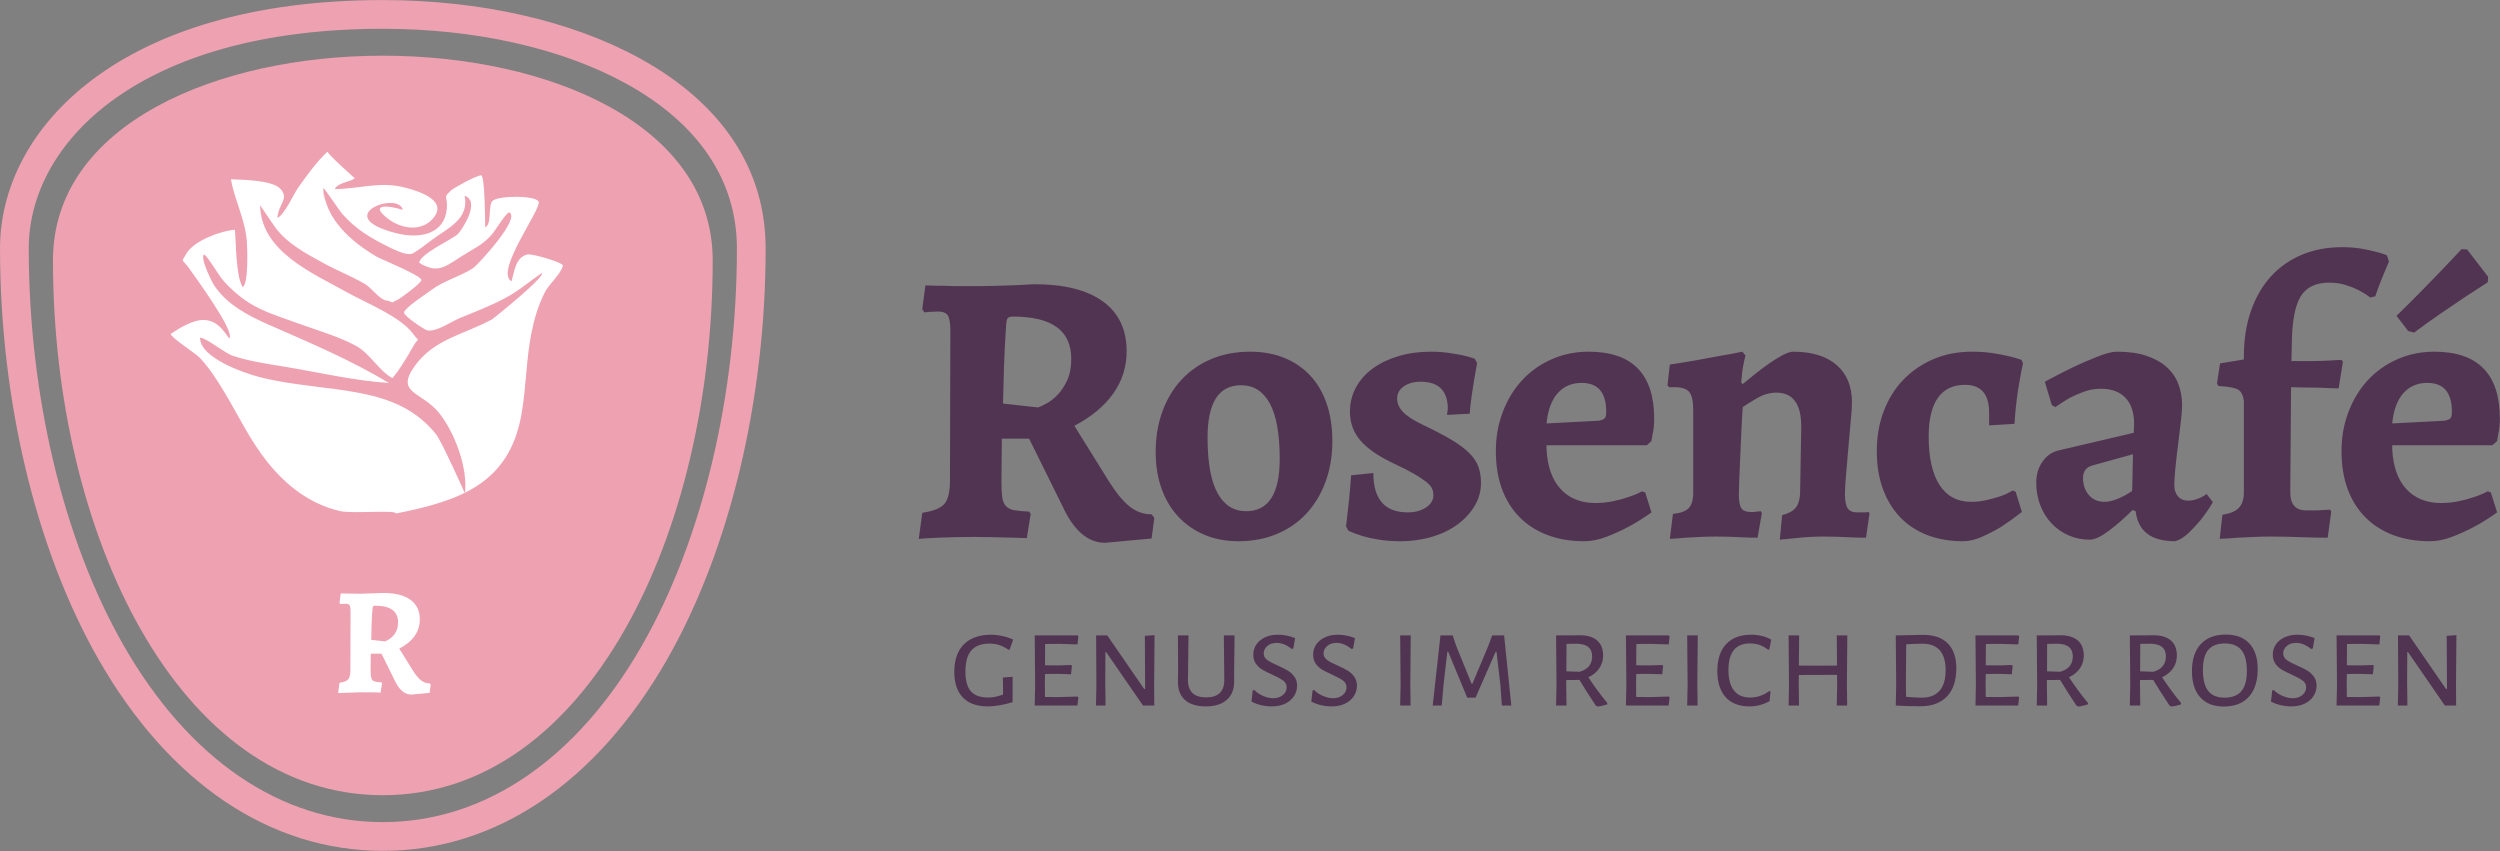
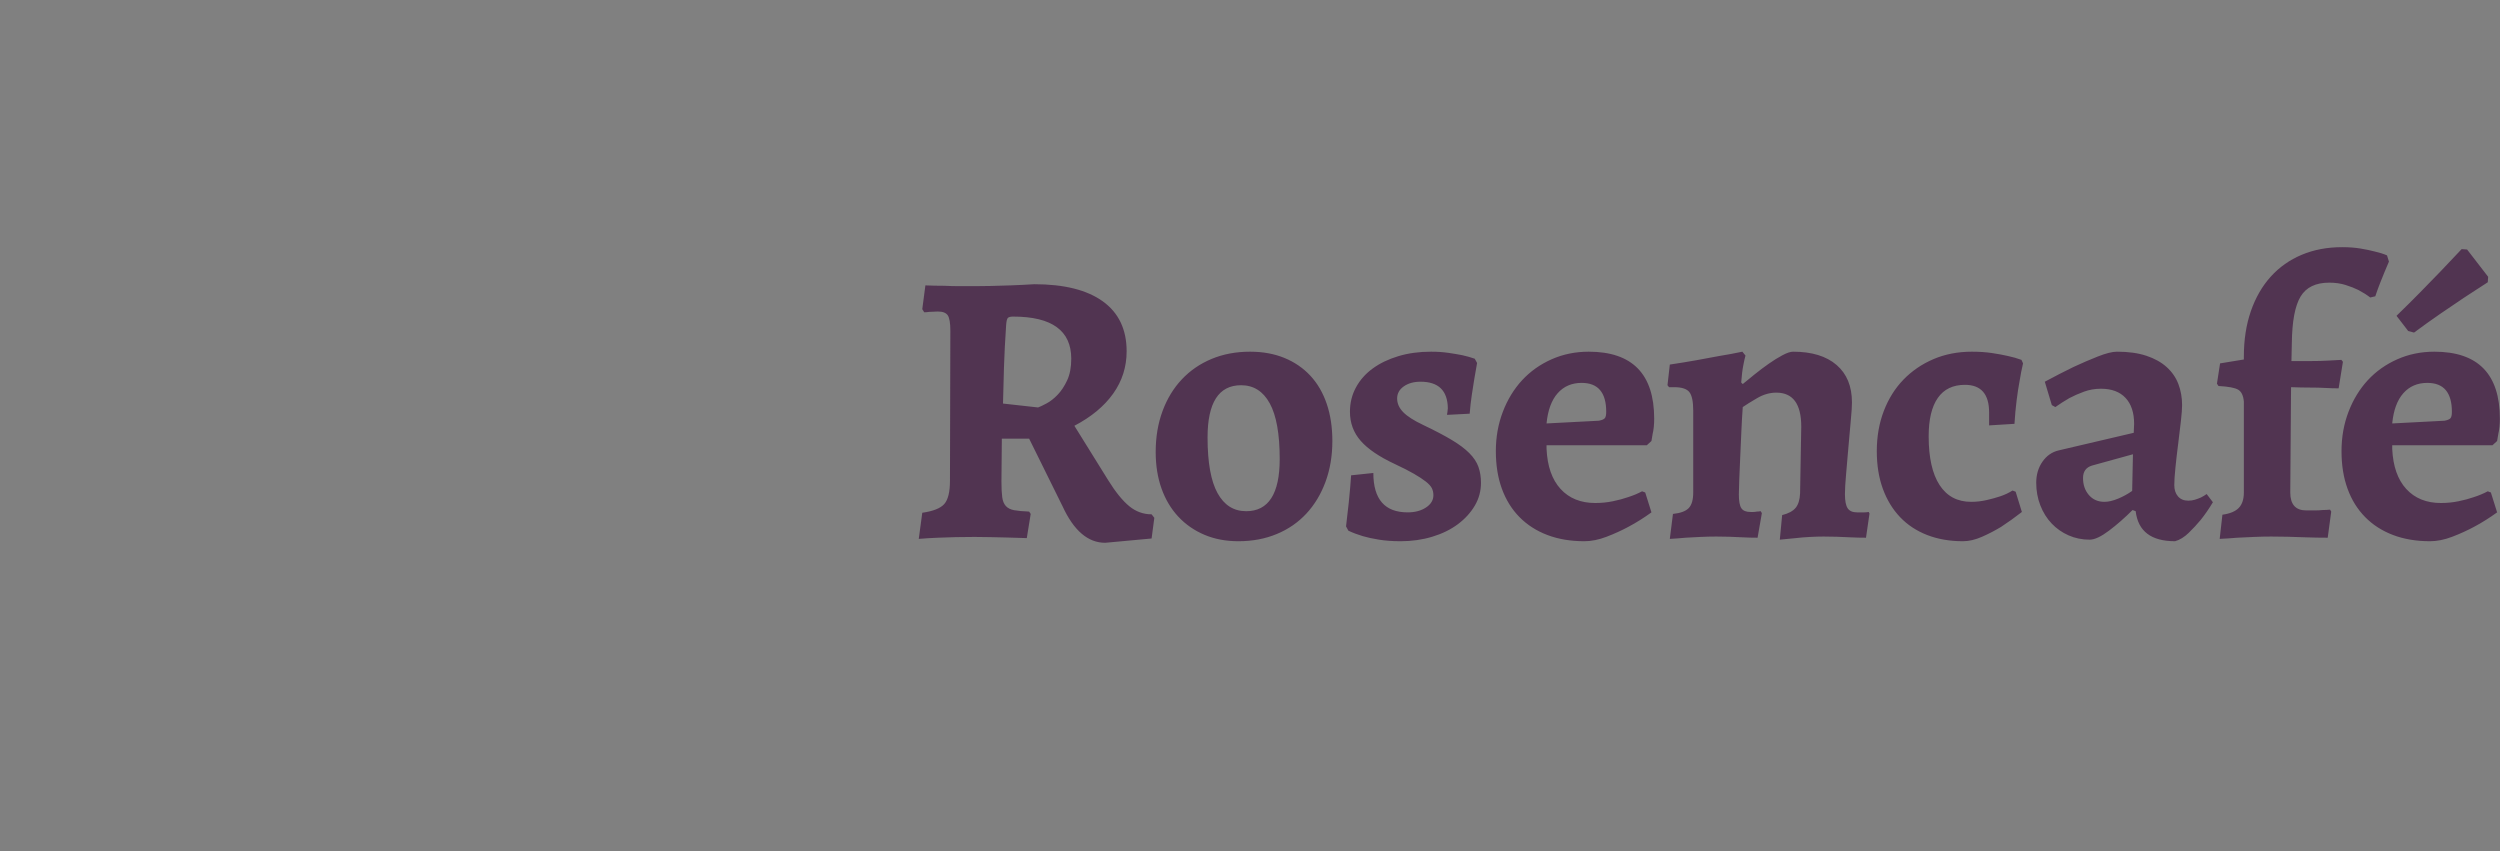
<svg xmlns="http://www.w3.org/2000/svg" width="100%" height="100%" viewBox="0 0 3857 1313" xml:space="preserve" style="fill-rule:evenodd;clip-rule:evenodd;stroke-linejoin:round;stroke-miterlimit:2;">
  <rect x="0" y="0" width="3857" height="1313" fill="#808080" stroke="none" />
  <g transform="matrix(1,0,0,1,-354.329,-1125.16)">
    <g transform="matrix(4.167,0,0,4.167,0,0)">
-       <path d="M451.964,505.013C447.653,505.013 444.307,506.195 441.927,508.559C439.545,510.923 438.355,514.33 438.355,518.779C438.355,522.881 439.406,526.036 441.509,528.243C443.612,530.451 446.715,531.554 450.817,531.554C453.389,531.554 456.43,531.032 459.942,529.99L459.942,520.605L456.344,520.865L456.396,524.567L456.396,527.174C454.415,527.904 452.607,528.269 450.973,528.269C448.018,528.269 445.863,527.513 444.508,526.001C443.152,524.489 442.474,522.03 442.474,518.623C442.474,515.077 443.212,512.47 444.69,510.801C446.167,509.132 448.383,508.298 451.338,508.298C452.59,508.298 453.754,508.464 454.832,508.793C455.909,509.124 457.091,509.706 458.378,510.54L458.847,510.54L460.151,506.786C457.404,505.605 454.676,505.013 451.964,505.013ZM483.979,527.904L477.044,528.112L471.934,528.06L471.882,523.107L471.934,519.561L476.783,519.509L481.581,519.665L481.893,516.589L481.633,516.224L477.096,516.381L471.934,516.329L471.986,508.455L477.409,508.402L483.979,508.611L484.292,505.587L484.031,505.274L468.128,505.274L468.284,523.42L468.128,531.241L483.927,531.241L484.292,528.217L483.979,527.904ZM512.344,523.472L512.5,505.17L508.903,505.43L509.008,525.088L508.643,525.088L494.981,505.274L490.862,505.274L490.966,523.576L490.81,531.241L494.356,531.241L494.251,522.585L494.303,511.427L494.564,511.427L508.226,531.241L512.396,531.241L512.344,523.472ZM541.962,518.467L542.118,505.274L538.155,505.274L538.312,521.595C538.381,526.01 536.139,528.217 531.585,528.217C527.031,528.217 524.789,526.01 524.859,521.595L525.067,505.274L521.156,505.274L521.209,518.257L521.156,522.22C521.086,525.21 521.939,527.513 523.711,529.129C525.485,530.746 528.057,531.554 531.429,531.554C534.835,531.554 537.451,530.738 539.276,529.103C541.101,527.47 541.996,525.175 541.962,522.22L541.962,518.467ZM558.178,505.013C556.335,505.013 554.728,505.344 553.355,506.004C551.981,506.665 550.921,507.551 550.174,508.663C549.426,509.776 549.053,511.027 549.053,512.417C549.053,513.74 549.383,514.86 550.044,515.782C550.704,516.702 551.512,517.441 552.468,517.998C553.424,518.553 554.649,519.162 556.145,519.822C557.952,520.657 559.281,521.386 560.133,522.012C560.985,522.637 561.411,523.472 561.411,524.515C561.411,525.628 560.942,526.574 560.003,527.356C559.065,528.139 557.865,528.53 556.405,528.53C555.292,528.53 554.085,528.261 552.781,527.721C551.478,527.183 550.339,526.427 549.366,525.453L548.844,525.662L548.375,529.781C550.704,530.963 553.224,531.554 555.936,531.554C557.882,531.554 559.56,531.198 560.968,530.485C562.376,529.773 563.445,528.834 564.175,527.669C564.905,526.505 565.27,525.245 565.27,523.889C565.27,522.568 564.931,521.447 564.253,520.526C563.575,519.605 562.775,518.866 561.854,518.31C560.933,517.754 559.69,517.128 558.126,516.433C556.353,515.668 555.041,514.972 554.189,514.347C553.337,513.722 552.912,512.905 552.912,511.896C552.912,510.888 553.346,509.993 554.215,509.211C555.084,508.428 556.266,508.037 557.761,508.037C559.568,508.037 561.393,508.785 563.236,510.28L563.862,510.123L564.54,506.265C562.419,505.43 560.298,505.013 558.178,505.013ZM580.338,505.013C578.495,505.013 576.888,505.344 575.515,506.004C574.141,506.665 573.081,507.551 572.334,508.663C571.586,509.776 571.213,511.027 571.213,512.417C571.213,513.74 571.543,514.86 572.204,515.782C572.864,516.702 573.672,517.441 574.629,517.998C575.584,518.553 576.81,519.162 578.305,519.822C580.112,520.657 581.441,521.386 582.294,522.012C583.145,522.637 583.571,523.472 583.571,524.515C583.571,525.628 583.102,526.574 582.163,527.356C581.225,528.139 580.025,528.53 578.565,528.53C577.452,528.53 576.245,528.261 574.941,527.721C573.638,527.183 572.499,526.427 571.526,525.453L571.005,525.662L570.535,529.781C572.864,530.963 575.385,531.554 578.096,531.554C580.043,531.554 581.72,531.198 583.128,530.485C584.536,529.773 585.605,528.834 586.335,527.669C587.065,526.505 587.43,525.245 587.43,523.889C587.43,522.568 587.091,521.447 586.413,520.526C585.735,519.605 584.935,518.866 584.014,518.31C583.093,517.754 581.85,517.128 580.286,516.433C578.513,515.668 577.201,514.972 576.349,514.347C575.497,513.722 575.072,512.905 575.072,511.896C575.072,510.888 575.506,509.993 576.375,509.211C577.244,508.428 578.426,508.037 579.921,508.037C581.728,508.037 583.553,508.785 585.396,510.28L586.022,510.123L586.7,506.265C584.579,505.43 582.458,505.013 580.338,505.013ZM607.191,523.107L607.347,505.274L603.437,505.274L603.593,523.42L603.437,531.241L607.295,531.241L607.191,523.107ZM644.577,531.241L641.918,505.274L637.485,505.274L636.13,508.976L630.185,523.159L629.873,523.159L624.189,509.185L622.885,505.274L618.349,505.274L615.481,531.241L618.818,531.241L619.548,523.003L620.904,511.322L621.217,511.322L628.256,528.321L631.333,528.321L638.789,511.322L639.102,511.322L640.51,523.316L641.083,531.241L644.577,531.241ZM673.099,520.761C674.837,519.961 676.183,518.866 677.14,517.475C678.096,516.085 678.574,514.503 678.574,512.73C678.574,510.297 677.835,508.437 676.358,507.151C674.88,505.865 672.768,505.222 670.022,505.222L661.158,505.274L661.314,523.42L661.158,531.241L665.017,531.241L664.912,523.107L664.912,521.803L669.814,521.751C671.169,524.045 673.168,527.192 675.81,531.189L676.488,531.606C677.427,531.536 678.626,531.275 680.086,530.824L680.138,530.303C677.565,527.174 675.219,523.993 673.099,520.761ZM664.964,518.571L665.017,508.402L669.032,508.35C670.874,508.42 672.247,508.837 673.151,509.602C674.054,510.367 674.507,511.514 674.507,513.043C674.507,515.964 672.959,517.858 669.866,518.727L664.964,518.571ZM702.872,527.904L695.937,528.112L690.827,528.06L690.775,523.107L690.827,519.561L695.676,519.509L700.473,519.665L700.786,516.589L700.525,516.224L695.989,516.381L690.827,516.329L690.879,508.455L696.302,508.402L702.872,508.611L703.185,505.587L702.924,505.274L687.02,505.274L687.177,523.42L687.02,531.241L702.82,531.241L703.185,528.217L702.872,527.904ZM713.457,523.107L713.613,505.274L709.702,505.274L709.859,523.42L709.702,531.241L713.561,531.241L713.457,523.107ZM733.323,505.013C729.36,505.013 726.291,506.178 724.119,508.507C721.946,510.836 720.86,514.138 720.86,518.415C720.86,522.62 721.885,525.862 723.937,528.139C725.987,530.416 728.925,531.554 732.749,531.554C735.356,531.554 737.841,530.911 740.206,529.625L740.57,526.027L740.101,525.87C737.945,527.47 735.547,528.269 732.905,528.269C730.333,528.269 728.369,527.4 727.013,525.662C725.658,523.925 724.98,521.404 724.98,518.102C724.98,511.531 727.621,508.246 732.905,508.246C735.547,508.246 737.789,509.028 739.632,510.592L740.101,510.436L740.831,506.838C738.71,505.622 736.208,505.013 733.323,505.013ZM768.832,523.107L768.988,505.274L765.078,505.274L765.182,516.433L758.09,516.485L751.051,516.433L751.155,505.274L747.245,505.274L747.401,523.42L747.245,531.241L751.103,531.241L750.999,523.107L751.051,519.926L765.182,519.874L765.234,523.42L765.078,531.241L768.936,531.241L768.832,523.107ZM797.093,505.065L786.925,505.274L787.081,523.42L786.925,531.241C789.706,531.415 792.747,531.502 796.05,531.502C800.326,531.502 803.611,530.285 805.905,527.852C808.199,525.419 809.346,521.925 809.346,517.371C809.346,513.408 808.295,510.367 806.192,508.246C804.088,506.126 801.056,505.065 797.093,505.065ZM796.676,528.321C795.007,528.321 793.026,528.217 790.731,528.008L790.679,523.107L790.784,508.559C793.078,508.42 795.076,508.35 796.78,508.35C802.516,508.35 805.384,511.618 805.384,518.154C805.384,521.56 804.628,524.106 803.115,525.792C801.603,527.479 799.456,528.321 796.676,528.321ZM832.289,527.904L825.354,528.112L820.244,528.06L820.192,523.107L820.244,519.561L825.093,519.509L829.891,519.665L830.203,516.589L829.943,516.224L825.406,516.381L820.244,516.329L820.296,508.455L825.719,508.402L832.289,508.611L832.602,505.587L832.341,505.274L816.438,505.274L816.594,523.42L816.438,531.241L832.237,531.241L832.602,528.217L832.289,527.904ZM851.06,520.761C852.798,519.961 854.145,518.866 855.102,517.475C856.057,516.085 856.536,514.503 856.536,512.73C856.536,510.297 855.797,508.437 854.319,507.151C852.841,505.865 850.73,505.222 847.984,505.222L839.12,505.274L839.276,523.42L839.12,531.241L842.978,531.241L842.874,523.107L842.874,521.803L847.775,521.751C849.131,524.045 851.13,527.192 853.772,531.189L854.45,531.606C855.388,531.536 856.588,531.275 858.048,530.824L858.1,530.303C855.527,527.174 853.18,523.993 851.06,520.761ZM842.926,518.571L842.978,508.402L846.993,508.35C848.835,508.42 850.208,508.837 851.113,509.602C852.016,510.367 852.468,511.514 852.468,513.043C852.468,515.964 850.921,517.858 847.828,518.727L842.926,518.571ZM885.526,520.761C887.264,519.961 888.611,518.866 889.567,517.475C890.523,516.085 891.001,514.503 891.001,512.73C891.001,510.297 890.262,508.437 888.785,507.151C887.307,505.865 885.195,505.222 882.45,505.222L873.585,505.274L873.742,523.42L873.585,531.241L877.444,531.241L877.34,523.107L877.34,521.803L882.241,521.751C883.597,524.045 885.595,527.192 888.237,531.189L888.915,531.606C889.854,531.536 891.053,531.275 892.513,530.824L892.565,530.303C889.992,527.174 887.646,523.993 885.526,520.761ZM877.392,518.571L877.444,508.402L881.459,508.35C883.301,508.42 884.674,508.837 885.578,509.602C886.482,510.367 886.934,511.514 886.934,513.043C886.934,515.964 885.387,517.858 882.293,518.727L877.392,518.571ZM909.146,504.961C905.149,504.961 902.055,506.134 899.865,508.481C897.675,510.827 896.58,514.157 896.58,518.467C896.58,522.673 897.605,525.914 899.656,528.191C901.707,530.468 904.61,531.606 908.364,531.606C912.396,531.606 915.499,530.399 917.672,527.982C919.844,525.566 920.931,522.151 920.931,517.736C920.931,513.67 919.914,510.523 917.88,508.298C915.847,506.074 912.935,504.961 909.146,504.961ZM908.781,508.246C911.527,508.246 913.57,509.063 914.908,510.697C916.246,512.331 916.916,514.904 916.916,518.415C916.916,521.821 916.238,524.324 914.882,525.922C913.526,527.522 911.458,528.321 908.677,528.321C905.966,528.321 903.949,527.505 902.629,525.87C901.307,524.237 900.647,521.613 900.647,517.998C900.647,514.625 901.316,512.157 902.655,510.592C903.992,509.028 906.035,508.246 908.781,508.246ZM935.635,505.013C933.792,505.013 932.184,505.344 930.811,506.004C929.438,506.665 928.378,507.551 927.631,508.663C926.883,509.776 926.51,511.027 926.51,512.417C926.51,513.74 926.84,514.86 927.5,515.782C928.16,516.702 928.969,517.441 929.925,517.998C930.881,518.553 932.106,519.162 933.601,519.822C935.408,520.657 936.738,521.386 937.59,522.012C938.441,522.637 938.868,523.472 938.868,524.515C938.868,525.628 938.398,526.574 937.46,527.356C936.521,528.139 935.322,528.53 933.862,528.53C932.749,528.53 931.541,528.261 930.238,527.721C928.934,527.183 927.795,526.427 926.823,525.453L926.301,525.662L925.832,529.781C928.16,530.963 930.681,531.554 933.393,531.554C935.339,531.554 937.016,531.198 938.424,530.485C939.832,529.773 940.901,528.834 941.631,527.669C942.361,526.505 942.726,525.245 942.726,523.889C942.726,522.568 942.387,521.447 941.709,520.526C941.032,519.605 940.231,518.866 939.311,518.31C938.389,517.754 937.147,517.128 935.583,516.433C933.81,515.668 932.497,514.972 931.646,514.347C930.794,513.722 930.368,512.905 930.368,511.896C930.368,510.888 930.803,509.993 931.672,509.211C932.54,508.428 933.723,508.037 935.218,508.037C937.025,508.037 938.85,508.785 940.693,510.28L941.318,510.123L941.996,506.265C939.875,505.43 937.755,505.013 935.635,505.013ZM965.981,527.904L959.046,528.112L953.936,528.06L953.884,523.107L953.936,519.561L958.786,519.509L963.583,519.665L963.896,516.589L963.635,516.224L959.098,516.381L953.936,516.329L953.988,508.455L959.411,508.402L965.981,508.611L966.294,505.587L966.033,505.274L950.13,505.274L950.286,523.42L950.13,531.241L965.929,531.241L966.294,528.217L965.981,527.904ZM994.347,523.472L994.504,505.17L990.906,505.43L991.01,525.088L990.645,525.088L976.983,505.274L972.864,505.274L972.968,523.576L972.812,531.241L976.358,531.241L976.253,522.585L976.306,511.427L976.566,511.427L990.228,531.241L994.399,531.241L994.347,523.472Z" style="fill:rgb(81,52,81);fill-rule:nonzero;" />
-     </g>
+       </g>
    <g transform="matrix(4.167,0,0,4.167,0,0)">
      <path d="M466.061,432.426L478.479,457.551C482.617,466.503 487.865,470.98 494.218,470.98L511.401,469.391L512.412,461.738L511.401,460.439C508.319,460.439 505.553,459.428 503.099,457.406C500.644,455.385 498.067,452.208 495.373,447.876L482.811,427.661C489.067,424.389 493.857,420.418 497.178,415.748C500.499,411.08 502.16,405.857 502.16,400.081C502.16,391.995 499.222,385.836 493.352,381.598C487.479,377.364 479.007,375.245 467.938,375.245C464.856,375.439 461.921,375.583 459.13,375.678C456.723,375.775 454.268,375.847 451.766,375.895C449.261,375.944 447.289,375.967 445.846,375.967L440.575,375.967C438.504,375.967 436.507,375.92 434.583,375.823C432.272,375.823 429.962,375.775 427.652,375.678L426.496,384.486L427.218,385.641C427.796,385.641 428.374,385.594 428.951,385.497C429.432,385.497 429.984,385.475 430.612,385.425C431.237,385.378 431.789,385.353 432.272,385.353C434.1,385.353 435.327,385.836 435.954,386.797C436.579,387.76 436.893,389.637 436.893,392.428L436.749,448.021C436.749,452.161 436.049,455.024 434.655,456.612C433.258,458.201 430.539,459.284 426.496,459.861L425.197,469.536C427.507,469.342 429.865,469.197 432.272,469.103C434.294,469.006 436.507,468.933 438.914,468.886C441.32,468.836 443.63,468.814 445.846,468.814C447.481,468.814 449.406,468.836 451.621,468.886C453.835,468.933 455.953,468.981 457.975,469.03C459.996,469.078 462.401,469.15 465.195,469.247L466.639,460.294L466.061,459.428C463.751,459.333 461.921,459.164 460.574,458.923C459.225,458.683 458.191,458.178 457.469,457.406C456.747,456.637 456.289,455.529 456.098,454.085C455.904,452.641 455.809,450.717 455.809,448.309L455.953,432.426L466.061,432.426ZM456.386,419.43C456.481,415.004 456.603,410.502 456.747,405.929C456.892,401.358 457.156,396.182 457.542,390.407C457.636,389.06 457.83,388.193 458.119,387.807C458.408,387.424 459.08,387.23 460.141,387.23C474.483,387.23 481.656,392.428 481.656,402.825C481.656,406.001 481.15,408.673 480.14,410.839C479.129,413.005 477.949,414.787 476.602,416.181C475.253,417.578 473.906,418.636 472.559,419.358C471.21,420.08 470.151,420.585 469.382,420.874L456.386,419.43ZM557.751,467.731C562.033,465.951 565.693,463.424 568.725,460.15C571.758,456.878 574.115,452.955 575.801,448.382C577.484,443.811 578.328,438.779 578.328,433.292C578.328,428.191 577.628,423.595 576.234,419.502C574.837,415.412 572.816,411.946 570.169,409.106C567.52,406.268 564.321,404.077 560.567,402.536C556.813,400.997 552.575,400.226 547.86,400.226C542.662,400.226 537.919,401.117 533.637,402.897C529.352,404.679 525.67,407.206 522.591,410.478C519.508,413.751 517.125,417.675 515.443,422.246C513.758,426.819 512.916,431.848 512.916,437.335C512.916,442.342 513.638,446.866 515.081,450.909C516.526,454.952 518.594,458.417 521.291,461.305C523.985,464.193 527.211,466.431 530.966,468.02C534.72,469.608 538.907,470.402 543.528,470.402C548.726,470.402 553.467,469.511 557.751,467.731ZM535.803,452.569C533.348,448.093 532.121,441.234 532.121,431.993C532.121,419.094 536.259,412.644 544.539,412.644C549.16,412.644 552.697,414.882 555.152,419.358C557.607,423.834 558.834,430.693 558.834,439.934C558.834,452.835 554.694,459.284 546.416,459.284C541.795,459.284 538.258,457.045 535.803,452.569ZM615.306,468.742C618.963,467.636 622.115,466.095 624.764,464.121C627.411,462.149 629.504,459.861 631.045,457.262C632.584,454.663 633.356,451.825 633.356,448.743C633.356,446.626 633.042,444.677 632.417,442.895C631.79,441.114 630.66,439.407 629.024,437.769C627.386,436.133 625.197,434.497 622.454,432.859C619.71,431.223 616.22,429.394 611.985,427.372C608.52,425.736 606.04,424.148 604.549,422.607C603.055,421.068 602.311,419.383 602.311,417.553C602.311,415.726 603.127,414.232 604.765,413.077C606.401,411.922 608.47,411.344 610.974,411.344C617.617,411.344 620.985,414.618 621.082,421.163C621.082,421.357 621.057,421.574 621.01,421.813C620.96,422.054 620.938,422.318 620.938,422.607C620.841,422.993 620.793,423.329 620.793,423.618L629.168,423.185C629.36,420.779 629.624,418.444 629.962,416.181C630.299,413.921 630.612,411.922 630.901,410.189C631.285,408.167 631.623,406.243 631.912,404.413L631.045,402.825C629.696,402.344 628.157,401.911 626.425,401.525C624.981,401.236 623.271,400.948 621.299,400.659C619.324,400.37 617.183,400.226 614.873,400.226C610.444,400.226 606.401,400.781 602.744,401.886C599.084,402.994 595.932,404.51 593.286,406.435C590.637,408.361 588.568,410.694 587.077,413.438C585.583,416.181 584.839,419.191 584.839,422.463C584.839,426.603 586.161,430.188 588.809,433.22C591.456,436.252 595.668,439.118 601.444,441.812C604.332,443.161 606.69,444.363 608.52,445.422C610.347,446.482 611.816,447.443 612.924,448.309C614.029,449.176 614.776,449.995 615.162,450.764C615.545,451.536 615.739,452.402 615.739,453.363C615.739,455.193 614.823,456.709 612.996,457.912C611.166,459.117 608.903,459.717 606.209,459.717C597.737,459.717 593.502,454.857 593.502,445.133L585.272,445.999C585.175,447.348 585.055,448.912 584.911,450.692C584.766,452.474 584.597,454.255 584.405,456.035C584.211,457.817 584.02,459.5 583.828,461.089C583.634,462.677 583.489,463.954 583.395,464.915L584.261,466.503C585.897,467.275 587.677,467.947 589.604,468.525C591.239,469.006 593.236,469.439 595.596,469.825C597.954,470.208 600.625,470.402 603.61,470.402C607.748,470.402 611.647,469.847 615.306,468.742ZM657.628,426.794C658.109,421.885 659.481,418.155 661.744,415.604C664.004,413.054 666.964,411.777 670.624,411.777C676.689,411.777 679.721,415.34 679.721,422.463C679.721,423.715 679.527,424.534 679.143,424.917C678.757,425.303 678.035,425.592 676.977,425.784L657.628,426.794ZM694.738,434.881L696.471,433.292C696.566,432.523 696.71,431.657 696.904,430.693C697.096,429.924 697.24,429.057 697.337,428.094C697.432,427.133 697.482,426.122 697.482,425.062C697.482,408.506 689.395,400.226 673.223,400.226C668.314,400.226 663.74,401.164 659.505,403.041C655.268,404.918 651.636,407.495 648.603,410.766C645.571,414.04 643.189,417.939 641.456,422.463C639.723,426.988 638.857,431.848 638.857,437.047C638.857,442.245 639.601,446.89 641.095,450.981C642.586,455.074 644.752,458.562 647.593,461.45C650.431,464.337 653.874,466.553 657.917,468.092C661.96,469.631 666.531,470.402 671.635,470.402C674.234,470.402 676.977,469.847 679.865,468.742C682.753,467.636 685.447,466.409 687.951,465.059C690.839,463.521 693.678,461.738 696.471,459.717L694.16,452.353L693.005,451.919C691.367,452.786 689.635,453.508 687.807,454.085C686.169,454.663 684.292,455.168 682.176,455.601C680.057,456.035 677.891,456.251 675.678,456.251C670.285,456.251 666.003,454.519 662.826,451.053C659.65,447.588 657.917,442.631 657.628,436.18L657.628,434.881L694.738,434.881ZM743.991,469.825C746.013,469.631 747.985,469.439 749.911,469.247C751.547,469.053 753.305,468.909 755.182,468.814C757.059,468.717 758.72,468.669 760.164,468.669C761.511,468.669 763.099,468.692 764.929,468.742C766.756,468.789 768.489,468.861 770.127,468.958C771.954,469.053 773.881,469.103 775.903,469.103L777.202,460.15L776.914,459.572C776.336,459.669 775.806,459.717 775.325,459.717L772.582,459.717C770.944,459.717 769.789,459.211 769.116,458.201C768.442,457.19 768.105,455.435 768.105,452.93C768.105,451.197 768.25,448.72 768.539,445.494C768.827,442.27 769.116,438.924 769.405,435.458C769.694,431.993 769.983,428.744 770.271,425.711C770.56,422.679 770.705,420.441 770.705,418.997C770.705,413.029 768.803,408.409 765.001,405.135C761.197,401.864 755.832,400.226 748.901,400.226C747.937,400.226 746.638,400.659 745.002,401.525C743.364,402.391 741.656,403.452 739.876,404.702C738.094,405.954 736.338,407.278 734.605,408.673C732.873,410.069 731.429,411.249 730.274,412.21L729.696,411.633C729.888,408.939 730.177,406.676 730.562,404.846C730.754,403.788 730.996,402.73 731.284,401.669L730.129,400.226C727.433,400.803 724.593,401.333 721.61,401.814C719.105,402.297 716.242,402.825 713.018,403.402C709.792,403.98 706.543,404.51 703.271,404.991L702.405,412.644L702.983,413.366L704.86,413.366C707.651,413.366 709.528,413.968 710.491,415.171C711.452,416.375 711.935,418.661 711.935,422.029L711.935,452.353C711.935,455.049 711.38,456.973 710.275,458.128C709.167,459.284 707.218,460.006 704.427,460.294L703.271,469.536C705.196,469.439 707.121,469.294 709.047,469.103C710.683,469.006 712.513,468.909 714.534,468.814C716.556,468.717 718.528,468.669 720.455,468.669C721.899,468.669 723.487,468.692 725.22,468.742C726.953,468.789 728.636,468.861 730.274,468.958C732.006,469.053 733.834,469.103 735.761,469.103L737.349,460.006L736.916,459.284C736.338,459.381 735.855,459.428 735.472,459.428C734.989,459.525 734.556,459.572 734.172,459.572L733.162,459.572C731.524,459.572 730.393,459.117 729.768,458.201C729.141,457.287 728.83,455.579 728.83,453.075C728.83,452.113 728.877,450.356 728.974,447.804C729.069,445.255 729.191,442.414 729.335,439.285C729.479,436.158 729.624,432.931 729.768,429.61C729.913,426.289 730.08,423.329 730.274,420.73C731.524,419.863 733.306,418.758 735.616,417.409C737.927,416.062 740.284,415.387 742.692,415.387C748.851,415.387 751.933,419.575 751.933,427.95L751.5,452.641C751.403,455.049 750.85,456.854 749.839,458.056C748.829,459.261 747.168,460.15 744.858,460.728L743.991,469.825ZM830.151,451.631C828.802,452.497 827.263,453.219 825.531,453.797C824.087,454.279 822.426,454.735 820.549,455.168C818.672,455.601 816.77,455.818 814.845,455.818C809.742,455.818 805.843,453.749 803.149,449.609C800.453,445.471 799.106,439.454 799.106,431.56C799.106,425.303 800.237,420.563 802.499,417.337C804.76,414.112 808.106,412.499 812.535,412.499C818.503,412.499 821.488,415.917 821.488,422.751L821.488,427.516L830.873,426.939C831.065,423.859 831.329,420.971 831.668,418.275C832.004,415.581 832.365,413.221 832.75,411.2C833.134,408.795 833.567,406.579 834.05,404.557L833.472,403.258C831.932,402.68 830.246,402.2 828.419,401.814C826.781,401.43 824.831,401.069 822.571,400.731C820.308,400.395 817.828,400.226 815.134,400.226C809.936,400.226 805.193,401.142 800.911,402.969C796.627,404.799 792.92,407.326 789.793,410.55C786.663,413.776 784.233,417.65 782.501,422.174C780.768,426.7 779.901,431.657 779.901,437.047C779.901,442.245 780.646,446.89 782.14,450.981C783.631,455.074 785.75,458.562 788.493,461.45C791.237,464.337 794.58,466.553 798.529,468.092C802.475,469.631 806.904,470.402 811.813,470.402C814.026,470.402 816.384,469.847 818.888,468.742C821.391,467.636 823.748,466.409 825.964,465.059C828.466,463.424 831.018,461.594 833.617,459.572L831.307,452.064L830.151,451.631ZM875.029,430.26L847.304,436.758C844.8,437.335 842.779,438.732 841.24,440.945C839.699,443.161 838.929,445.76 838.929,448.743C838.929,451.728 839.435,454.519 840.446,457.118C841.456,459.717 842.851,461.955 844.633,463.832C846.413,465.709 848.507,467.178 850.914,468.236C853.319,469.294 855.919,469.825 858.712,469.825C860.539,469.825 862.922,468.717 865.859,466.503C868.795,464.29 871.707,461.738 874.595,458.85L875.75,459.284C876.617,466.697 881.477,470.402 890.334,470.402C892.067,469.919 893.75,468.886 895.388,467.298C897.024,465.709 898.515,464.098 899.865,462.46C901.403,460.536 902.897,458.37 904.341,455.962L902.031,452.93C901.356,453.413 900.634,453.846 899.865,454.23C899.19,454.519 898.468,454.785 897.699,455.024C896.927,455.265 896.11,455.385 895.244,455.385C893.606,455.385 892.331,454.857 891.417,453.797C890.501,452.738 890.046,451.342 890.046,449.609C890.046,448.07 890.19,445.88 890.479,443.039C890.768,440.201 891.104,437.288 891.49,434.303C891.873,431.32 892.212,428.505 892.5,425.856C892.789,423.209 892.934,421.26 892.934,420.008C892.934,417.217 892.476,414.618 891.562,412.21C890.646,409.805 889.202,407.712 887.23,405.929C885.256,404.149 882.754,402.752 879.721,401.742C876.689,400.731 873.054,400.226 868.819,400.226C867.087,400.226 864.704,400.828 861.672,402.031C858.64,403.235 855.679,404.51 852.792,405.857C849.421,407.495 845.86,409.322 842.106,411.344L844.705,420.008L846.005,420.73C847.641,419.575 849.373,418.469 851.203,417.409C852.839,416.542 854.644,415.748 856.618,415.026C858.59,414.304 860.684,413.943 862.899,413.943C866.845,413.943 869.878,415.076 871.996,417.337C874.112,419.599 875.173,422.801 875.173,426.939L875.029,430.26ZM874.451,451.775C872.813,452.93 871.058,453.894 869.18,454.663C867.303,455.435 865.643,455.818 864.199,455.818C861.791,455.818 859.867,454.977 858.423,453.291C856.979,451.608 856.257,449.514 856.257,447.01C856.257,444.605 857.363,443.064 859.578,442.389L874.74,438.202L874.451,451.775ZM906.419,412.932C910.076,413.126 912.506,413.582 913.711,414.304C914.913,415.026 915.61,416.495 915.804,418.708L915.804,452.353C915.804,454.857 915.177,456.757 913.927,458.056C912.675,459.356 910.654,460.2 907.863,460.583L906.852,469.536C908.968,469.439 911.134,469.294 913.35,469.103C915.274,469.006 917.343,468.909 919.559,468.814C921.772,468.717 923.891,468.669 925.912,468.669C927.548,468.669 929.545,468.692 931.905,468.742C934.262,468.789 936.548,468.861 938.763,468.958C941.362,469.053 944.056,469.103 946.85,469.103L948.149,459.428L947.716,458.706C946.85,458.803 945.934,458.85 944.972,458.85C944.106,458.947 943.143,458.995 942.084,458.995L938.908,458.995C934.959,458.995 932.987,456.781 932.987,452.353L933.276,413.366C935.778,413.463 938.114,413.51 940.28,413.51C942.445,413.51 944.345,413.56 945.983,413.654C947.811,413.751 949.449,413.799 950.893,413.799L952.481,403.98L951.903,403.258C950.265,403.355 948.485,403.452 946.561,403.547C944.923,403.644 942.973,403.691 940.713,403.691L933.421,403.691L933.565,397.049C933.66,388.963 934.743,383.212 936.814,379.793C938.883,376.378 942.421,374.667 947.427,374.667C949.64,374.667 951.662,374.956 953.492,375.534C955.319,376.111 956.908,376.739 958.257,377.411C959.893,378.277 961.337,379.193 962.589,380.154L964.466,379.721C965.043,377.989 965.644,376.328 966.271,374.74C966.896,373.151 967.449,371.779 967.931,370.624C968.509,369.277 969.037,368.025 969.52,366.87L968.798,364.56C967.449,363.982 965.91,363.502 964.177,363.116C962.733,362.732 961,362.371 958.979,362.033C956.957,361.697 954.694,361.527 952.192,361.527C946.705,361.527 941.723,362.466 937.247,364.343C932.771,366.22 928.944,368.916 925.768,372.429C922.591,375.944 920.136,380.204 918.403,385.208C916.671,390.215 915.804,395.799 915.804,401.958L915.804,403.113L906.996,404.557L905.841,412.066L906.419,412.932ZM970.732,426.794C971.213,421.885 972.584,418.155 974.847,415.604C977.108,413.054 980.068,411.777 983.728,411.777C989.792,411.777 992.825,415.34 992.825,422.463C992.825,423.715 992.631,424.534 992.247,424.917C991.861,425.303 991.139,425.592 990.081,425.784L970.732,426.794ZM1007.84,434.881L1009.57,433.292C1009.67,432.523 1009.81,431.657 1010.01,430.693C1010.2,429.924 1010.34,429.057 1010.44,428.094C1010.54,427.133 1010.59,426.122 1010.59,425.062C1010.59,408.506 1002.5,400.226 986.327,400.226C981.417,400.226 976.844,401.164 972.609,403.041C968.372,404.918 964.74,407.495 961.707,410.766C958.675,414.04 956.292,417.939 954.56,422.463C952.827,426.988 951.961,431.848 951.961,437.047C951.961,442.245 952.705,446.89 954.199,450.981C955.69,455.074 957.856,458.562 960.696,461.45C963.535,464.337 966.978,466.553 971.021,468.092C975.064,469.631 979.635,470.402 984.738,470.402C987.338,470.402 990.081,469.847 992.969,468.742C995.857,467.636 998.551,466.409 1001.06,465.059C1003.94,463.521 1006.78,461.738 1009.57,459.717L1007.26,452.353L1006.11,451.919C1004.47,452.786 1002.74,453.508 1000.91,454.085C999.273,454.663 997.396,455.168 995.279,455.601C993.161,456.035 990.995,456.251 988.782,456.251C983.389,456.251 979.107,454.519 975.93,451.053C972.754,447.588 971.021,442.631 970.732,436.18L970.732,434.881L1007.84,434.881ZM1006.25,372.501L998.456,362.394L996.435,362.249C993.93,364.848 991.381,367.545 988.782,370.335C986.471,372.743 983.895,375.389 981.056,378.277C978.216,381.165 975.303,384.053 972.32,386.941L976.652,392.573L978.818,393.15C982.187,390.648 985.483,388.29 988.709,386.075C991.933,383.861 994.846,381.887 997.445,380.154C1000.53,378.133 1003.41,376.256 1006.11,374.523L1006.25,372.501Z" style="fill:rgb(81,52,81);fill-rule:nonzero;" />
    </g>
    <g transform="matrix(4.167,0,0,4.167,0,0)">
-       <path d="M226.772,585.037C185.015,585.037 147.624,559.848 121.485,514.108C98.323,473.576 85.039,418.123 85.039,361.968C85.039,317.692 129.392,270.038 226.772,270.038C262.88,270.038 296.712,277.725 322.035,291.683C352.435,308.44 368.504,332.744 368.504,361.968C368.504,418.122 355.22,473.575 332.058,514.108C305.92,559.848 268.528,585.037 226.772,585.037ZM226.772,280.676C136.701,280.676 95.677,322.816 95.677,361.968C95.677,416.327 108.451,469.856 130.722,508.83C154.885,551.112 188.996,574.399 226.772,574.399C264.548,574.399 298.659,551.112 322.822,508.83C345.093,469.856 357.866,416.327 357.866,361.968C357.866,336.855 343.7,315.772 316.899,301C293.123,287.894 261.114,280.676 226.772,280.676Z" style="fill:rgb(238,161,176);fill-rule:nonzero;" />
-     </g>
+       </g>
    <g transform="matrix(4.167,0,0,4.167,0,0)">
-       <path d="M226.772,564.439C302.55,564.439 348.903,467.453 348.903,366.415C348.903,265.377 104.64,265.377 104.64,366.415C104.64,467.453 150.993,564.439 226.772,564.439Z" style="fill:rgb(238,161,176);fill-rule:nonzero;" />
-     </g>
+       </g>
    <g transform="matrix(4.167,0,0,4.167,0,0)">
-       <path d="M204.664,339.559C205.495,351.24 215.047,359.474 224.441,365.017C226.179,366.042 241.355,372.151 241.04,373.743C240.793,374.992 233.532,380.376 232.126,381.07C229.022,382.602 231.237,381.815 227.821,381.216C225.561,380.819 222.376,376.424 220.117,375.132C214.698,372.033 210.208,370.386 204.731,367.399C198.228,363.853 191.183,360.082 186.84,354.064C186.385,353.433 181.263,345.97 181.351,345.973C181.534,363.151 200.915,371.198 213.819,378.407C220.737,382.271 233.192,387.172 237.886,393.497C240.65,397.221 240.057,394.499 238.049,398.189C236.494,401.047 232.524,407.666 230.287,410.012C225.199,407.195 222.043,400.891 216.761,398.021C210.273,394.495 201.973,392.179 195.046,389.625C186.992,386.657 180.336,384.949 173.657,379.559C171.109,377.503 168.555,375.136 166.637,372.52C165.354,370.768 162.372,365.685 160.685,364.236C158.81,364.936 163.378,374.216 164.26,375.568C169.006,382.847 177.07,386.964 184.914,390.404C200.386,397.189 214.671,403.219 229.066,411.819C215.936,410.985 202.117,407.671 189.115,405.574C183.162,404.615 177.039,403.656 171.307,401.779C168.202,400.762 161.641,395.212 159.107,395.021C158.963,402.502 175.449,408.134 180.893,409.561C193.287,412.81 206.17,413.132 218.713,415.622C230.083,417.879 239.359,421.878 246.579,430.923C248.411,433.217 257.262,452.742 257.169,452.739C258.353,443.405 253.376,430.112 247.638,422.948C241.214,414.926 231.25,415.786 238.542,405.588C245.761,395.493 256.633,393.973 267.173,388.269C267.89,387.882 287.661,371.854 285.512,371.17C280.766,374.428 277.231,377.644 271.979,380.436C266.714,383.234 260.946,385.455 255.43,387.713C251.894,389.161 246.64,393.002 243.218,392.333C242.236,392.142 234.669,387.091 234.629,385.812C234.575,384.102 243.377,378.43 244.817,377.341C249.354,373.912 255.421,372.391 260.176,369.303C261.812,368.239 278.14,350.633 273.526,348.626C272.085,349.214 268.556,355.136 267.399,356.508C264.579,359.855 262.048,361.247 258.267,363.467C250.532,368.007 247.78,372.021 240.288,367.339C240.206,364.145 252.826,358.494 254.648,356.579C256.039,355.117 263.105,344.539 257.065,342.508C258.812,351.098 251.003,354.351 245.062,358.755C243.825,359.672 238.526,363.836 237.279,364.044C234.867,364.447 230.771,362.352 228.745,361.344C221.996,357.987 216.922,354.977 211.86,349.331C210.601,347.926 205.324,339.822 204.664,339.559C205.408,350.024 204.903,339.654 204.664,339.559ZM206.332,326.118C205.798,326.649 216.686,336.275 216.399,336.036C214.645,337.411 210.009,337.65 208.975,340.036C218.11,339.947 225.685,337.022 235.171,339.511C240.698,340.962 251.39,344.498 244.999,351.28C240.683,355.859 233.566,354.646 228.947,351.186C221.27,345.435 228.666,345.927 234.174,347.721C232.538,340.496 206.859,350.147 231.931,356.402C240.341,358.5 249.531,356.835 250.461,347.368C250.94,342.493 248.699,343.542 252.11,340.451C253.062,339.588 261.39,334.964 263.15,334.917C264.628,334.878 264.656,353.503 264.67,354.158C267.185,353.169 265.696,346.295 267.302,344.471C269.157,342.364 283.439,342.272 284.466,344.693C285.6,347.367 267.947,370.777 274.448,374.145C275.565,370.111 275.926,365.38 280.285,364.22C281.847,363.804 293.701,367.212 293.43,368.388C292.721,371.457 288.268,375.235 286.739,378.252C284.324,383.018 282.822,388.095 281.787,393.295C279.795,403.311 279.872,413.586 278.064,423.626C273.517,448.877 255.667,455.406 231.6,460.144C231.917,458.699 215.469,460.284 210.992,459.255C199.711,456.663 190.934,449.714 183.979,441.01C177.567,432.987 173.272,423.764 168.017,415.058C165.394,410.712 162.623,406.409 159.152,402.629C157.523,400.855 148.197,394.946 148.239,393.652C151.306,391.546 156.778,388.206 160.841,388.493C165.25,388.804 167.46,391.881 169.896,395.31C172.373,393.045 156.975,372.126 155.292,369.705C152.344,365.464 151.875,367.533 154.208,363.676C157.011,359.043 167.122,355.37 172.007,355.083C172.45,359.76 172.301,372.269 174.919,376.358C177.103,374.69 176.583,362.123 176.459,359.917C175.995,351.67 171.983,344.406 170.509,336.392C174.799,336.59 185.727,336.658 188.772,339.864C192.282,343.56 188.226,345.15 187.724,350.693C190.274,349.696 193.827,341.759 195.394,339.549C198.723,334.855 202.083,330.1 206.332,326.118Z" style="fill:white;fill-rule:nonzero;" />
-     </g>
+       </g>
    <g transform="matrix(4.167,0,0,4.167,0,0)">
-       <path d="M237.003,492.087C234.695,490.405 231.366,489.562 227.017,489.562L218.336,489.846C216.861,489.846 214.478,489.809 211.187,489.733L210.733,493.194L211.017,493.647L213.003,493.534C213.721,493.534 214.203,493.724 214.45,494.101C214.695,494.48 214.818,495.218 214.818,496.314L214.762,518.158C214.762,519.785 214.487,520.91 213.939,521.534C213.39,522.158 212.322,522.584 210.733,522.811L210.223,526.612L218.336,526.328C223.404,526.328 225.939,526.385 225.939,526.499L226.506,522.981L226.279,522.641C224.464,522.603 223.338,522.339 222.904,521.847C222.468,521.355 222.251,520.163 222.251,518.272L222.308,512.03L226.279,512.03L231.159,521.904C232.785,525.421 234.847,527.179 237.343,527.179L244.095,526.555L244.492,523.548L244.095,523.038C242.922,523.038 241.844,522.65 240.861,521.874C239.877,521.1 238.856,519.842 237.797,518.102L232.861,510.158C237.929,507.511 240.464,503.898 240.464,499.321C240.464,496.182 239.31,493.771 237.003,492.087ZM227.584,507.491L222.478,506.924C222.629,498.981 222.856,494.839 223.159,494.499C223.31,494.348 223.575,494.272 223.953,494.272C229.589,494.272 232.407,496.314 232.407,500.399C232.407,503.766 230.799,506.13 227.584,507.491Z" style="fill:white;fill-rule:nonzero;" />
-     </g>
+       </g>
  </g>
</svg>